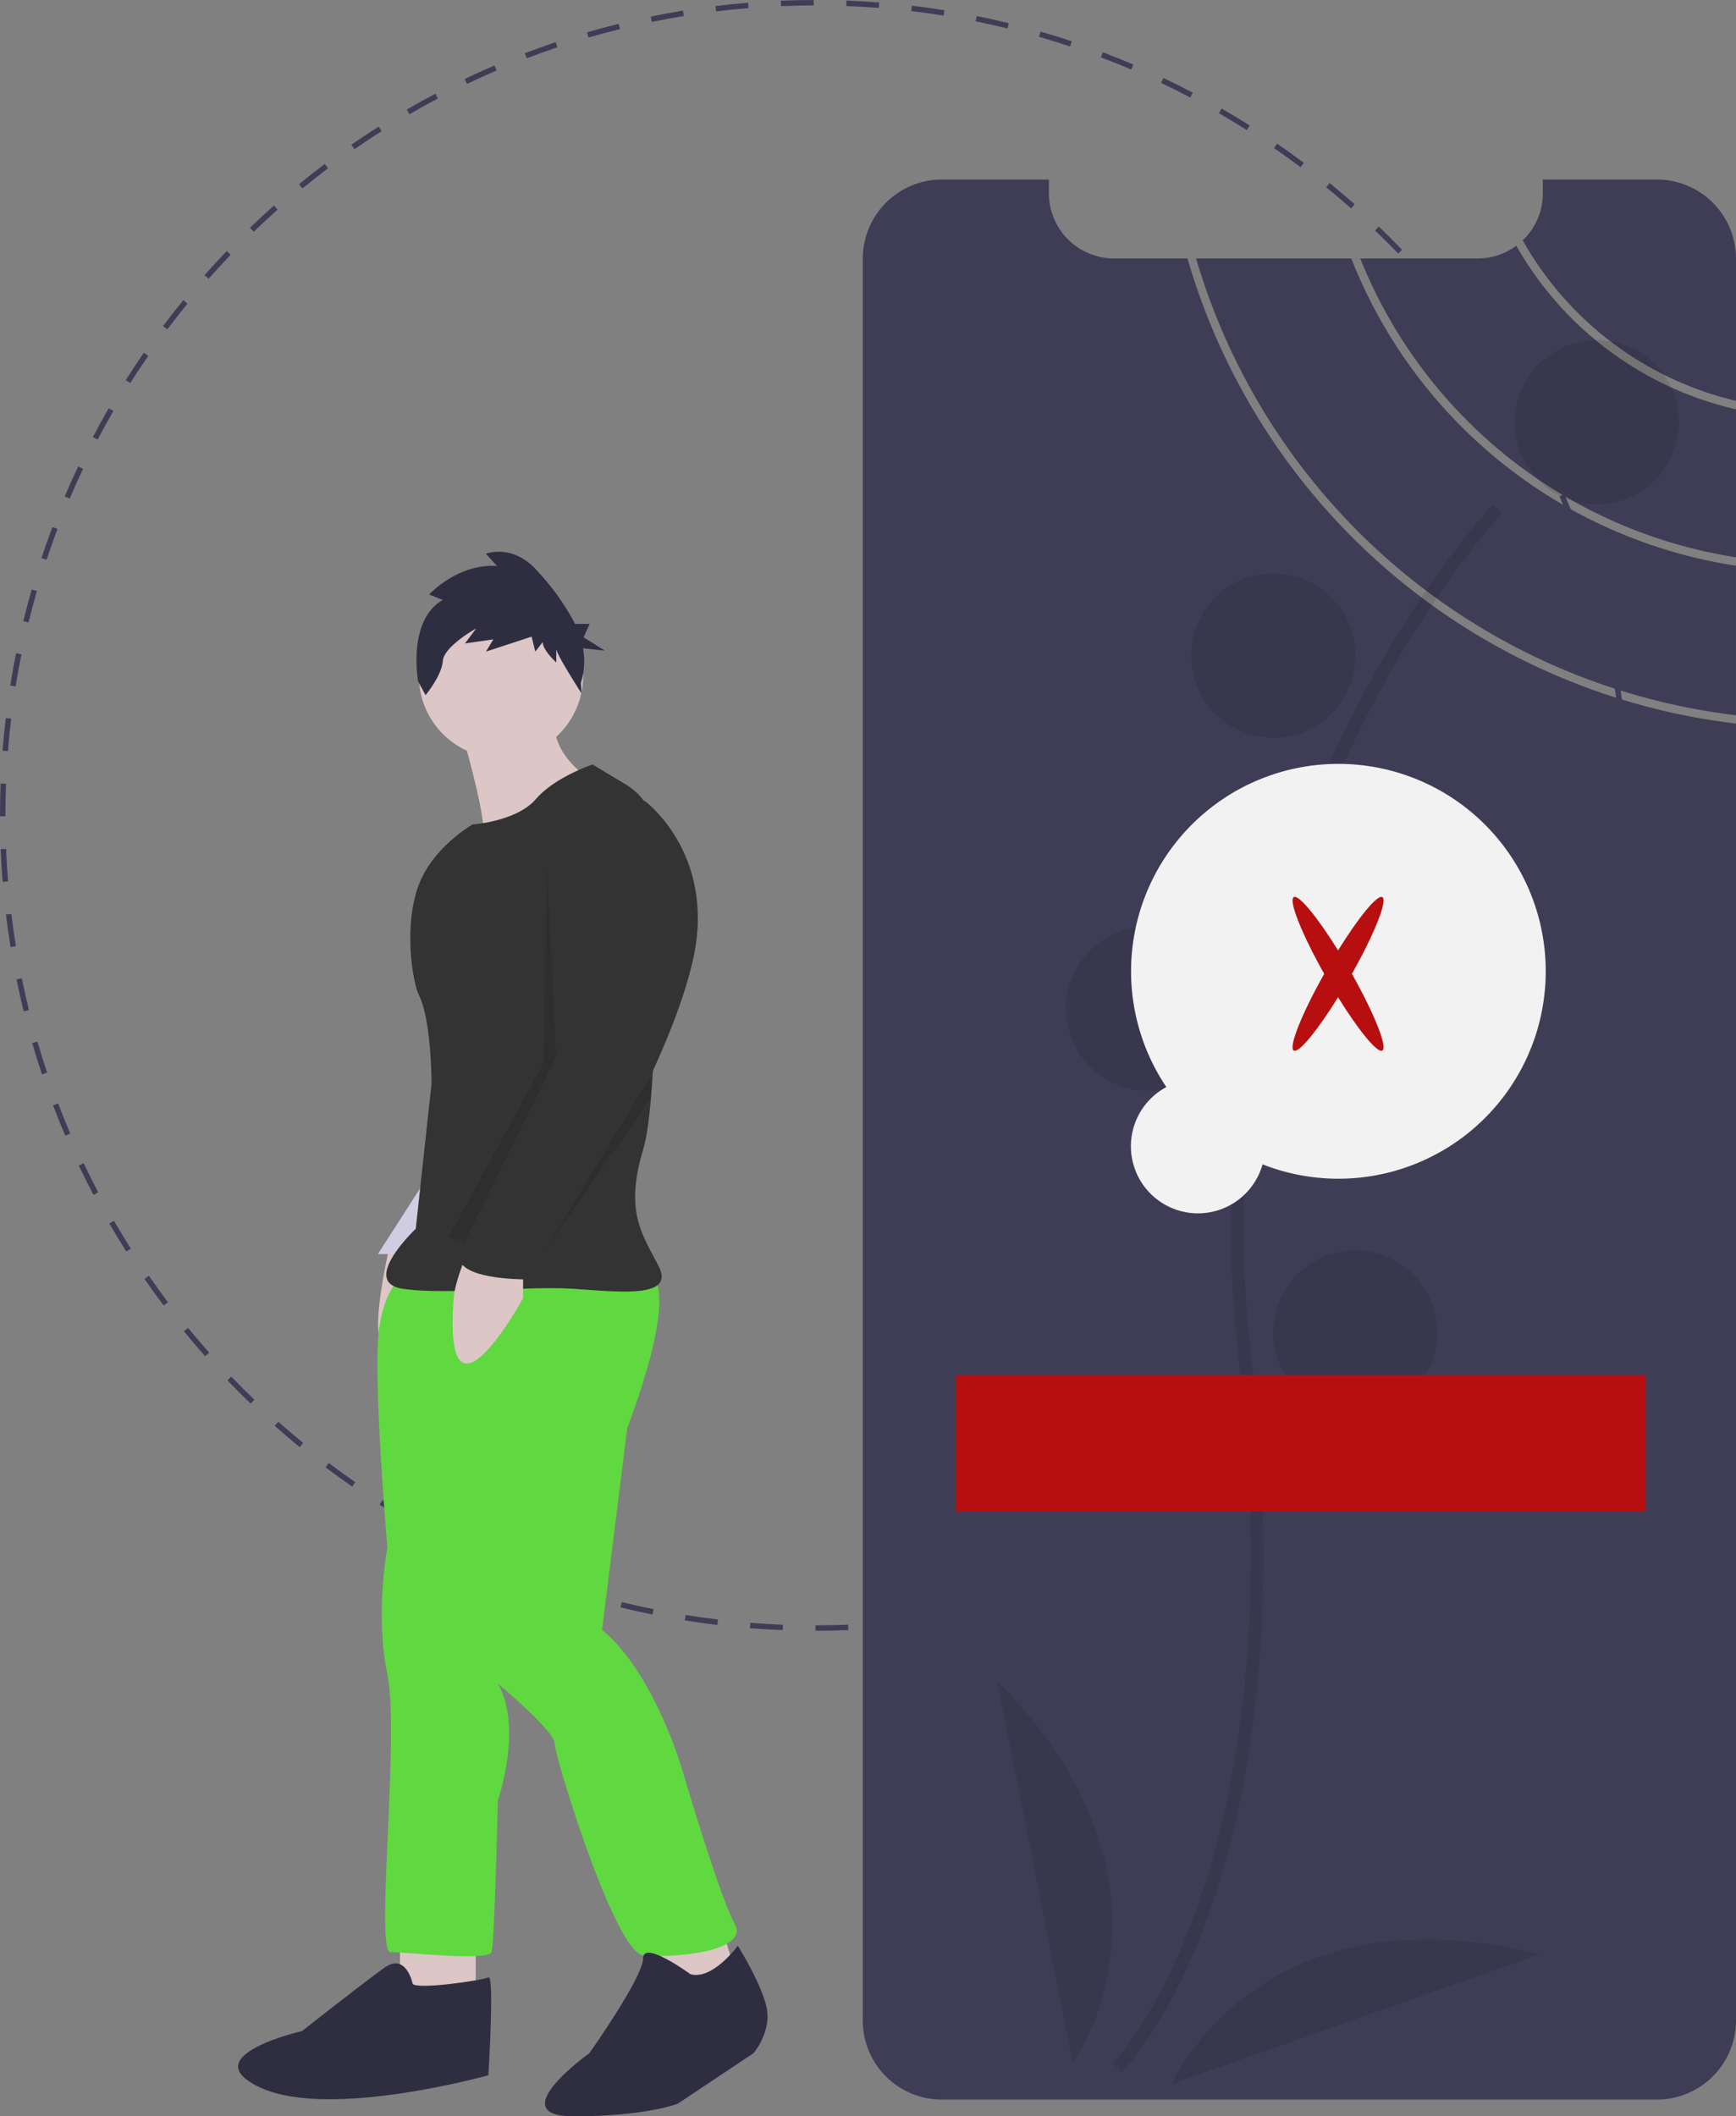
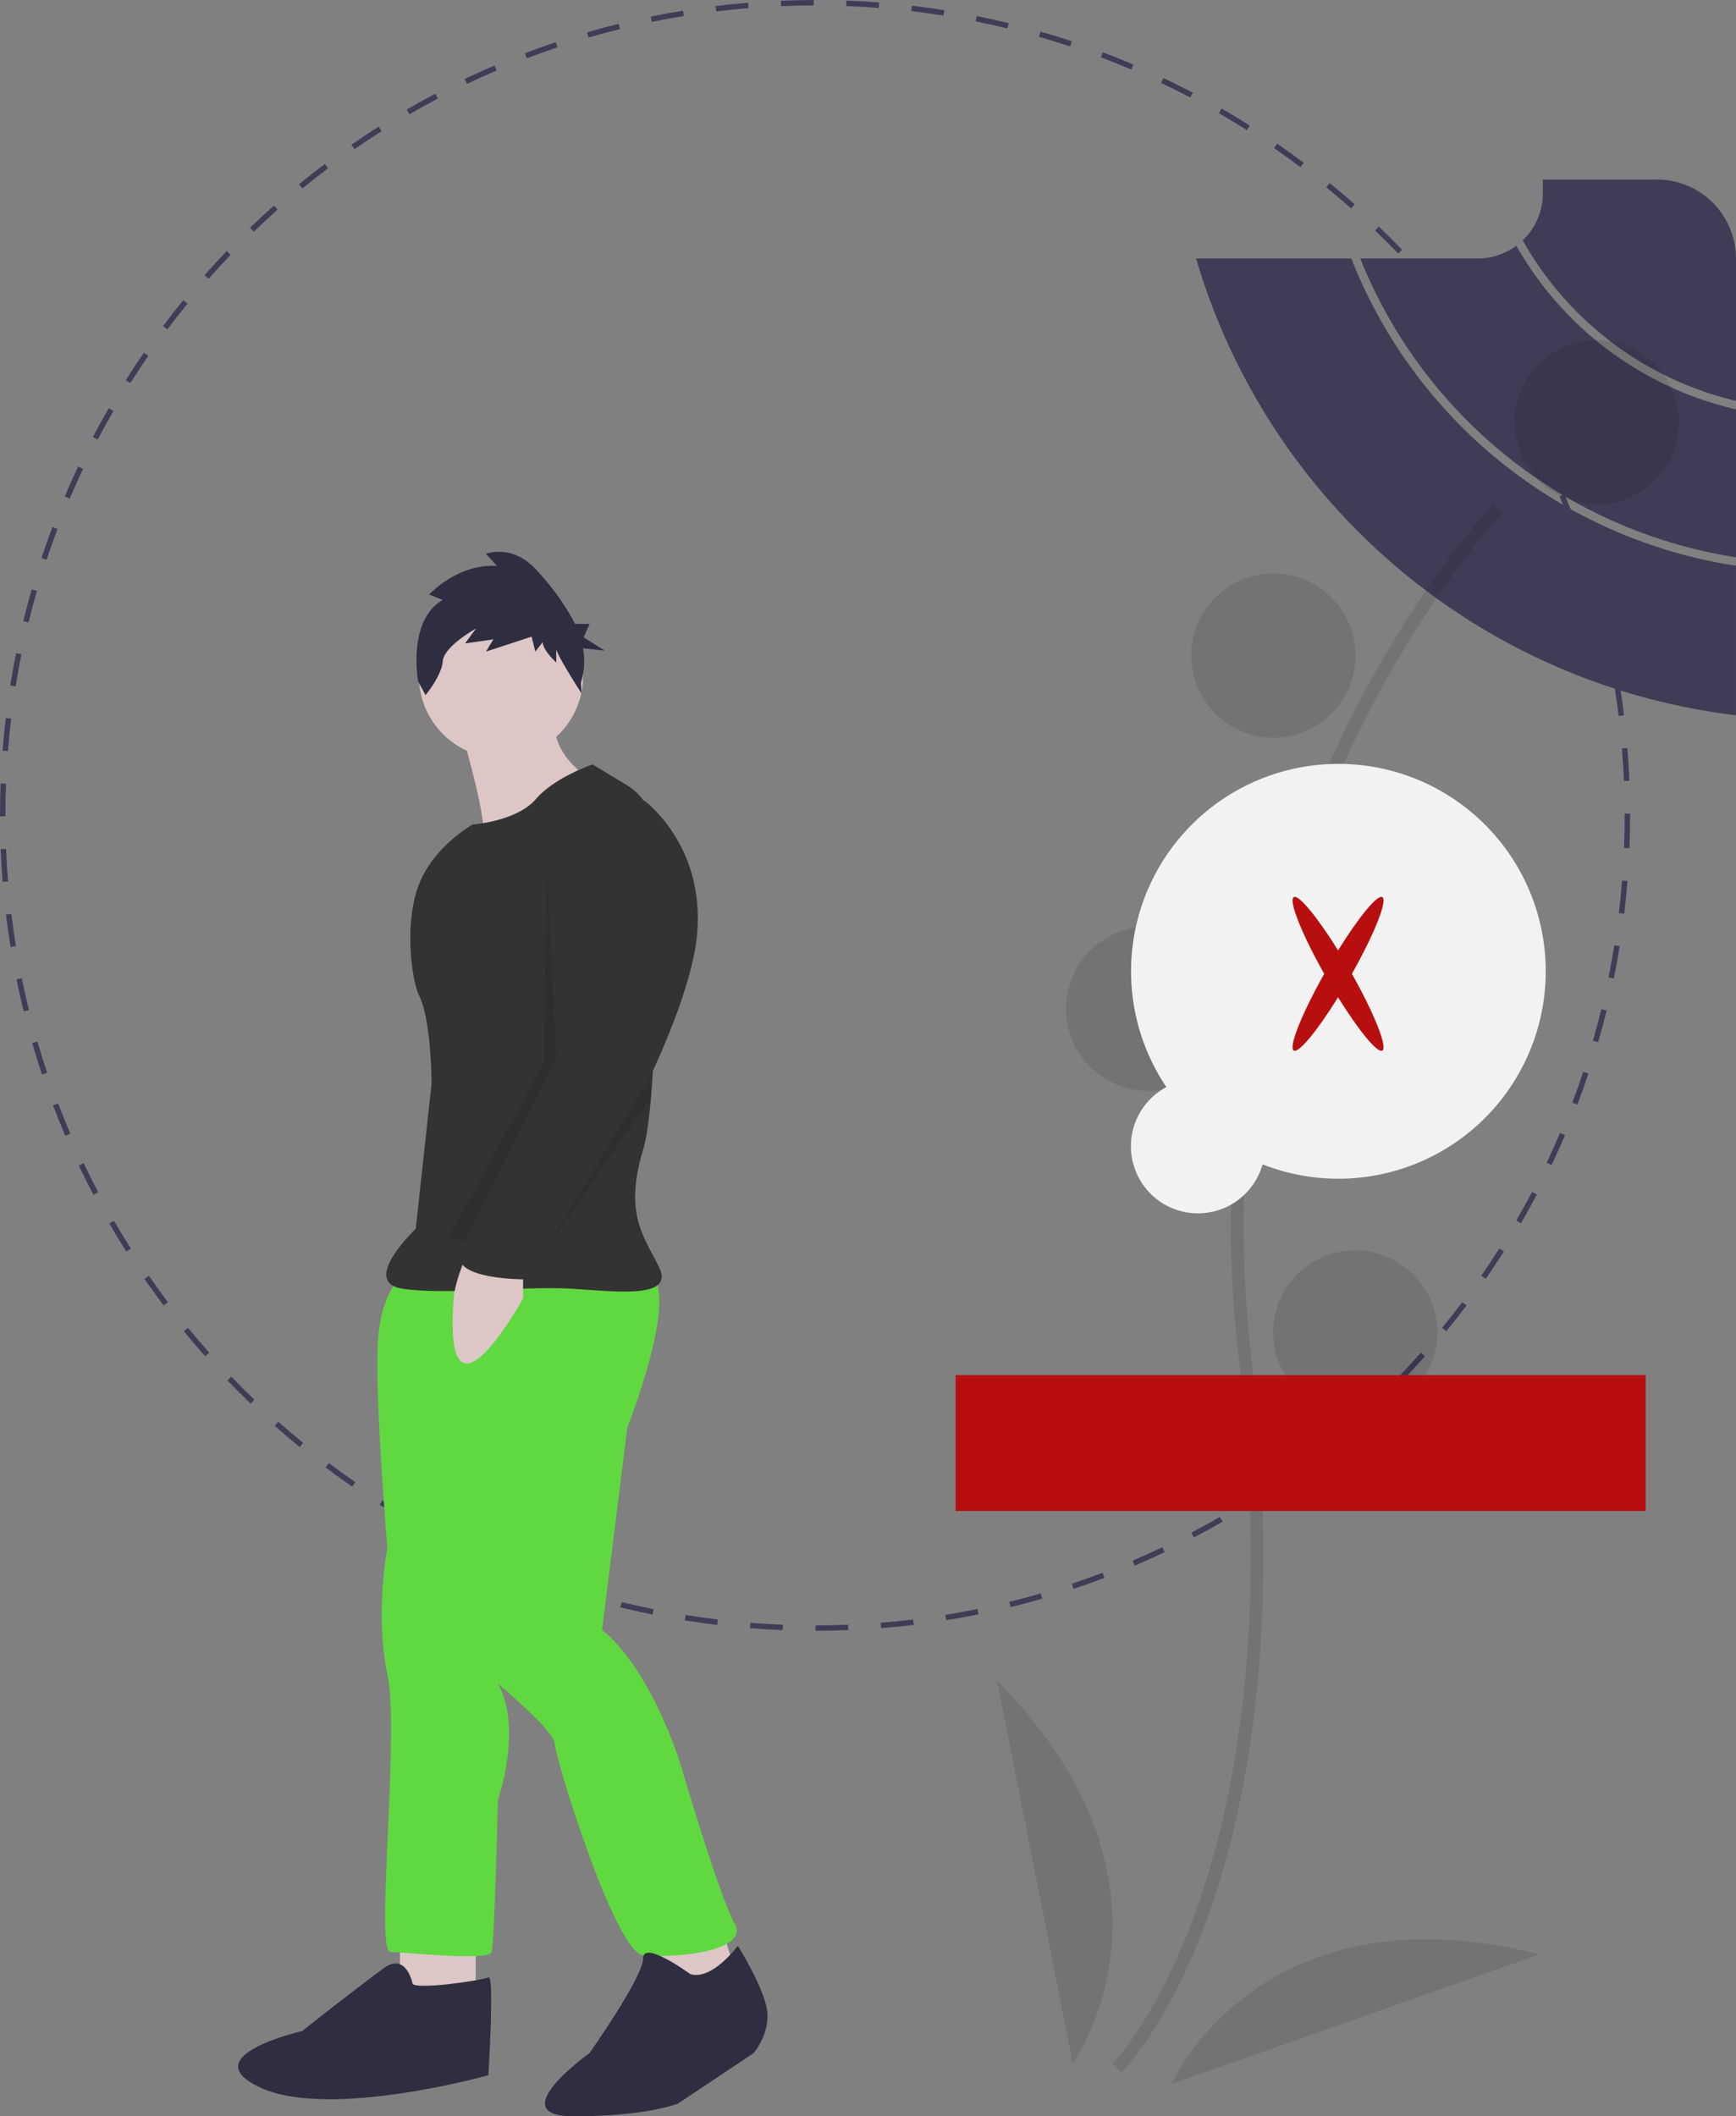
<svg xmlns="http://www.w3.org/2000/svg" width="322" height="392.384" viewBox="0 0 322 392.384">
  <rect x="0" y="0" width="322" height="392.384" fill="#808080" stroke="none" />
  <g id="filter_2" transform="translate(0 0)">
    <path id="Caminho_166" data-name="Caminho 166" d="M431.776,363.036v-1.008c2,0,4.038-.042,6.047-.122l.04,1.007C435.84,362.994,433.793,363.036,431.776,363.036Zm-6.085-.117c-2.015-.079-4.059-.2-6.076-.358l.079-1c2,.159,4.034.278,6.036.356Zm18.248-.372-.08-1c2-.16,4.024-.363,6.016-.6l.121,1c-2.005.242-4.043.446-6.057.608Zm-30.381-.588c-2.01-.241-4.038-.525-6.028-.844l.16-1c1.977.317,3.992.6,5.988.838Zm42.464-.871-.161-1c1.977-.319,3.978-.685,5.948-1.086l.2.987c-1.983.4-4,.772-5.988,1.094Zm-54.481-1.06c-1.983-.4-3.982-.849-5.941-1.328l.24-.979c1.946.477,3.931.921,5.9,1.319Zm66.409-1.369-.241-.978c1.952-.48,3.917-1.006,5.841-1.564l.281.969c-1.938.561-3.916,1.09-5.88,1.574Zm-78.231-1.527c-1.943-.561-3.9-1.168-5.813-1.805l.318-.957c1.9.633,3.844,1.236,5.775,1.793Zm89.922-1.859-.319-.956c1.9-.636,3.818-1.319,5.695-2.032l.358.942c-1.889.718-3.818,1.406-5.734,2.046Zm-101.487-1.992c-1.891-.717-3.8-1.482-5.661-2.277l.395-.927c1.853.789,3.745,1.55,5.623,2.261ZM491,350.958l-.4-.927c1.842-.787,3.692-1.621,5.5-2.48l.433.91c-1.818.864-3.68,1.7-5.535,2.5ZM366.929,348.5c-1.831-.869-3.666-1.786-5.455-2.727l.469-.892c1.777.934,3.6,1.845,5.418,2.708Zm135.042-2.759-.469-.892c1.775-.934,3.553-1.916,5.284-2.917l.5.872c-1.743,1.009-3.533,2-5.32,2.937Zm-145.835-2.912c-1.756-1.015-3.511-2.077-5.214-3.156l.539-.851c1.692,1.072,3.435,2.127,5.179,3.136Zm156.354-3.174-.539-.851c1.689-1.07,3.384-2.192,5.036-3.334l.573.829c-1.663,1.15-3.369,2.28-5.069,3.357Zm-166.65-3.345c-1.667-1.152-3.329-2.35-4.941-3.563l.606-.805c1.6,1.2,3.253,2.4,4.908,3.54Zm176.652-3.57-.606-.805c1.6-1.2,3.2-2.456,4.755-3.729l.638.78c-1.568,1.281-3.179,2.544-4.787,3.753Zm-186.386-3.752c-1.565-1.279-3.125-2.606-4.637-3.947l.668-.754c1.5,1.331,3.053,2.651,4.607,3.92Zm195.807-3.944-.668-.754c1.5-1.331,3-2.71,4.443-4.1l.7.727c-1.456,1.4-2.961,2.786-4.473,4.126Zm-204.919-4.13c-1.454-1.4-2.9-2.844-4.305-4.3l.726-.7c1.394,1.449,2.833,2.888,4.277,4.275Zm213.7-4.3-.726-.7c1.389-1.445,2.77-2.939,4.1-4.443l.754.669c-1.343,1.513-2.733,3.018-4.131,4.473Zm-222.132-4.474c-1.344-1.515-2.671-3.073-3.946-4.632l.781-.638c1.266,1.549,2.585,3.1,3.919,4.6Zm230.212-4.633-.78-.638c1.274-1.557,2.53-3.158,3.736-4.759l.805.606c-1.213,1.612-2.479,3.223-3.761,4.791Zm-237.914-4.783c-1.215-1.613-2.413-3.271-3.561-4.93l.829-.574c1.141,1.648,2.33,3.3,3.537,4.9ZM556.1,297.777l-.829-.573c1.145-1.655,2.27-3.353,3.343-5.046l.851.539C558.383,294.4,557.251,296.111,556.1,297.777Zm-252.162-5.051c-1.08-1.7-2.141-3.451-3.152-5.2l.872-.5c1,1.734,2.059,3.471,3.131,5.162Zm258.687-5.241-.872-.5c1.009-1.744,1.994-3.527,2.927-5.3l.892.47c-.939,1.786-1.931,3.582-2.947,5.337ZM297.845,282.21c-.939-1.783-1.855-3.61-2.722-5.431l.91-.433c.861,1.809,1.771,3.624,2.7,5.395ZM568.3,276.7l-.91-.433c.863-1.815,1.7-3.673,2.49-5.524l.927.4c-.8,1.863-1.639,3.734-2.507,5.561Zm-275.677-5.45c-.794-1.856-1.559-3.75-2.273-5.629l.942-.358c.71,1.866,1.47,3.747,2.258,5.591Zm280.464-5.771-.942-.357c.715-1.885,1.4-3.807,2.035-5.711l.956.319c-.639,1.917-1.329,3.851-2.048,5.749ZM288.3,259.884c-.642-1.916-1.252-3.871-1.815-5.81l.968-.281c.559,1.926,1.166,3.868,1.8,5.771Zm288.644-5.973-.969-.28c.556-1.923,1.081-3.888,1.561-5.841l.978.24c-.483,1.967-1.011,3.945-1.571,5.881Zm-292.037-5.717c-.484-1.963-.934-3.96-1.338-5.938l.988-.2c.4,1.965.848,3.949,1.329,5.9Zm294.939-6.1-.988-.2c.4-1.963.763-3.965,1.083-5.948l1,.16c-.322,2-.688,4.012-1.09,5.989Zm-297.374-5.823c-.323-1.99-.611-4.017-.854-6.027l1-.121c.242,2,.528,4.01.849,5.986Zm299.311-6.195-1-.12c.24-2,.442-4.019.6-6.016l1,.08C582.229,226.028,582.026,228.066,581.785,230.074Zm-300.777-5.887c-.163-2.013-.287-4.057-.369-6.076l1.007-.041c.081,2.005.2,4.036.366,6.036Zm301.743-6.244-1.007-.04c.079-2.008.119-4.042.119-6.045v-.334h1.008v.332C582.871,213.873,582.831,215.92,582.751,217.943ZM281.52,212.024h-1.008v-.169c0-1.966.038-3.957.114-5.916l1.007.039c-.075,1.946-.113,3.923-.113,5.879Zm300.21-6.545c-.083-2-.208-4.032-.373-6.035l1-.082c.165,2.017.291,4.061.374,6.076Zm-299.744-5.537-1-.079c.158-2.018.36-4.056.6-6.058l1,.119C282.343,195.913,282.144,197.938,281.986,199.942Zm298.758-6.513c-.243-1.988-.531-4-.855-5.985l1-.163c.326,2,.616,4.024.86,6.026Zm-297.329-5.492-1-.159c.319-2,.684-4.011,1.084-5.99l.988.2c-.4,1.966-.759,3.968-1.076,5.95Zm295.378-6.44c-.4-1.969-.854-3.953-1.336-5.9l.978-.243c.485,1.957.937,3.954,1.344,5.937Zm-292.986-5.412-.979-.239c.479-1.962,1.006-3.941,1.565-5.883l.969.279C286.806,172.172,286.283,174.137,285.807,176.086Zm290.077-6.323c-.561-1.925-1.169-3.866-1.809-5.769l.956-.321c.644,1.916,1.256,3.87,1.821,5.808Zm-286.733-5.3-.956-.318c.638-1.919,1.325-3.854,2.042-5.752l.943.356C290.467,160.638,289.784,162.561,289.151,164.467ZM572.032,158.3c-.716-1.875-1.478-3.755-2.264-5.589l.926-.4c.792,1.846,1.559,3.739,2.28,5.626Zm-278.594-5.173-.928-.395c.792-1.862,1.634-3.734,2.5-5.563l.911.432C295.061,149.42,294.224,151.279,293.438,153.128Zm273.841-5.91c-.863-1.807-1.774-3.621-2.709-5.391l.891-.471c.942,1.783,1.86,3.609,2.728,5.428Zm-268.651-5.037-.893-.468c.939-1.791,1.929-3.587,2.941-5.34l.873.5c-1.005,1.741-1.988,3.526-2.921,5.3Zm263.016-5.634c-1.008-1.735-2.063-3.471-3.137-5.159l.85-.541c1.081,1.7,2.143,3.448,3.158,5.194ZM304.681,131.7l-.852-.539c1.081-1.709,2.212-3.42,3.36-5.083l.829.573c-1.14,1.653-2.263,3.352-3.337,5.05Zm250.483-5.339c-1.143-1.647-2.335-3.294-3.542-4.893l.8-.607c1.216,1.61,2.415,3.268,3.566,4.926Zm-243.607-4.621-.806-.605c1.215-1.617,2.478-3.23,3.755-4.8l.781.637c-1.269,1.555-2.524,3.158-3.73,4.763Zm236.328-5.021c-1.271-1.551-2.592-3.1-3.925-4.6l.753-.67c1.342,1.509,2.671,3.066,3.951,4.627ZM319.2,112.364l-.754-.668c1.338-1.512,2.726-3.018,4.126-4.477l.727.7c-1.389,1.449-2.769,2.946-4.1,4.447Zm220.648-4.683c-1.395-1.447-2.835-2.884-4.282-4.27l.7-.728c1.456,1.4,2.906,2.842,4.31,4.3Zm-212.277-4.044-.7-.726c1.454-1.4,2.958-2.789,4.469-4.131l.669.753C330.515,100.867,329.021,102.248,327.576,103.638Zm203.546-4.322c-1.506-1.331-3.058-2.649-4.611-3.915l.637-.781c1.564,1.275,3.126,2.6,4.642,3.942Zm-194.508-3.7-.639-.78c1.564-1.281,3.173-2.545,4.783-3.759l.607.8C339.766,93.083,338.167,94.339,336.614,95.611Zm185.131-3.939c-1.608-1.207-3.261-2.4-4.912-3.535l.572-.83c1.662,1.146,3.326,2.343,4.945,3.558ZM346.261,88.337l-.574-.828c1.661-1.151,3.366-2.282,5.066-3.362l.54.851c-1.689,1.072-3.382,2.2-5.032,3.34ZM511.782,84.8c-1.7-1.073-3.443-2.126-5.183-3.129l.5-.873c1.751,1.01,3.506,2.07,5.217,3.15ZM356.454,81.864l-.506-.872c1.743-1.011,3.531-2,5.316-2.942l.47.891C359.962,79.876,358.185,80.86,356.454,81.864Zm144.839-3.11c-1.78-.933-3.6-1.842-5.421-2.7l.431-.911c1.83.866,3.666,1.781,5.458,2.72Zm-134.166-2.52-.434-.91c1.817-.866,3.679-1.708,5.533-2.5l.4.926c-1.841.789-3.691,1.625-5.5,2.486Zm123.217-2.664c-1.852-.787-3.745-1.545-5.626-2.255l.356-.943c1.893.715,3.8,1.479,5.663,2.271ZM378.214,71.487l-.359-.942c1.886-.719,3.814-1.409,5.731-2.052l.32.956C382,70.087,380.087,70.773,378.214,71.487ZM479,69.29c-1.9-.632-3.848-1.233-5.776-1.787l.279-.968c1.941.558,3.9,1.163,5.815,1.8Zm-89.327-1.648-.282-.968c1.938-.564,3.916-1.1,5.878-1.581l.242.978c-1.949.482-3.914,1.011-5.839,1.571Zm77.706-1.689c-1.946-.475-3.932-.916-5.9-1.313l.2-.988c1.984.4,3.983.844,5.942,1.322Zm-65.97-1.213-.2-.987c1.976-.4,3.99-.775,5.987-1.1l.162.995C405.376,63.97,403.376,64.338,401.413,64.739Zm54.117-1.172c-1.982-.316-4-.6-5.989-.832l.119-1c2.005.237,4.034.519,6.029.838Zm-42.184-.772-.122-1c2-.244,4.042-.451,6.056-.614l.082,1C417.361,62.347,415.337,62.552,413.346,62.795Zm30.178-.65c-2-.156-4.029-.273-6.036-.349l.038-1.007c2.021.077,4.065.2,6.076.352Zm-18.127-.33-.041-1.007c2.015-.083,4.063-.127,6.086-.13v1.008c-2.01,0-4.044.047-6.046.129Z" transform="translate(-280.512 -60.678)" fill="#3f3d56" />
    <path id="Caminho_167" data-name="Caminho 167" d="M850.877,208.855V181.421A63.116,63.116,0,0,1,810.13,151.09h0a11.988,11.988,0,0,1-7.166,2.358H781.179A89.977,89.977,0,0,0,850.877,208.855Z" transform="translate(-528.878 -105.528)" fill="#3f3d56" />
    <path id="Caminho_168" data-name="Caminho 168" d="M880.547,167.765V141.411a14.675,14.675,0,0,0-14.68-14.68h-21.15v2.545a12.052,12.052,0,0,1-3.728,8.733A61.63,61.63,0,0,0,880.547,167.765Z" transform="translate(-558.548 -93.445)" fill="#3f3d56" />
-     <path id="Caminho_169" data-name="Caminho 169" d="M658.308,141.365H644.687A12.088,12.088,0,0,1,632.6,129.276v-2.545H612.758a14.679,14.679,0,0,0-14.68,14.681V468.059a14.654,14.654,0,0,0,14.68,14.669H745.367a14.29,14.29,0,0,0,1.809-.111,14.688,14.688,0,0,0,12.87-14.559V227.6A120.708,120.708,0,0,1,658.308,141.365Z" transform="translate(-438.047 -93.445)" fill="#3f3d56" />
    <path id="Caminho_170" data-name="Caminho 170" d="M749.554,155.771H720.759A119.172,119.172,0,0,0,820.9,240.466V212.739a91.548,91.548,0,0,1-71.351-56.968Z" transform="translate(-498.905 -107.85)" fill="#3f3d56" />
    <path id="Caminho_171" data-name="Caminho 171" d="M691.739,536.966c.365-.363,9.035-9.142,16.383-29.974,6.742-19.112,13.545-52.44,7.666-102.682-11.137-95.181,45.973-155.839,46.552-156.441l-1.69-1.623c-.147.153-14.83,15.588-27.895,42.686a209.777,209.777,0,0,0-19.294,115.651c11.118,95.018-23.029,130.377-23.375,130.723Z" transform="translate(-483.689 -152.732)" opacity="0.1" />
    <circle id="Elipse_84" data-name="Elipse 84" cx="15.23" cy="15.23" r="15.23" transform="translate(280.957 63.082)" opacity="0.1" />
    <circle id="Elipse_85" data-name="Elipse 85" cx="15.23" cy="15.23" r="15.23" transform="translate(220.956 106.318)" opacity="0.1" />
    <circle id="Elipse_86" data-name="Elipse 86" cx="15.23" cy="15.23" r="15.23" transform="translate(243.931 150.518)" opacity="0.1" />
    <circle id="Elipse_87" data-name="Elipse 87" cx="15.23" cy="15.23" r="15.23" transform="translate(197.733 171.799)" opacity="0.1" />
    <circle id="Elipse_88" data-name="Elipse 88" cx="15.23" cy="15.23" r="15.23" transform="translate(236.138 231.826)" opacity="0.1" />
    <path id="Caminho_172" data-name="Caminho 172" d="M661.556,750.049s23.688-32.807-14.029-70.959Z" transform="translate(-462.577 -367.453)" opacity="0.1" />
    <path id="Caminho_173" data-name="Caminho 173" d="M711.794,801.01s16.19-37.085,68.225-24.028Z" transform="translate(-494.458 -414.632)" opacity="0.1" />
    <rect id="Retângulo_655" data-name="Retângulo 655" width="127.999" height="25.197" transform="translate(177.248 254.956)" fill="#b70f0f" />
    <path id="Caminho_174" data-name="Caminho 174" d="M703.346,401.651a38.457,38.457,0,1,1,17.843,14.327,12.44,12.44,0,1,1-17.843-14.327Z" transform="translate(-487.005 -200.098)" fill="#f2f2f2" />
    <path id="Caminho_175" data-name="Caminho 175" d="M772.921,390.705c-.915-.529-4.385,3.711-8.214,9.88-3.829-6.17-7.3-10.409-8.214-9.88-1.017.587,1.486,6.846,5.644,14.227-4.159,7.381-6.661,13.64-5.644,14.227.915.529,4.385-3.711,8.214-9.88,3.829,6.17,7.3,10.409,8.214,9.88,1.017-.587-1.486-6.846-5.644-14.227C771.436,397.551,773.938,391.292,772.921,390.705Z" transform="translate(-516.519 -224.372)" fill="#b70f0f" />
-     <path id="Caminho_176" data-name="Caminho 176" d="M421.689,520.331s-4.1,17.568-.586,17.568,10.541-8.2,10.541-8.2v-4.685Z" transform="translate(-349.549 -288.697)" fill="#dcc6c6" />
-     <path id="Caminho_177" data-name="Caminho 177" d="M149.627,428.858l-10.541,16.4H146.7Z" transform="translate(-68.996 -212.743)" fill="#d0cde1" />
    <rect id="Retângulo_656" data-name="Retângulo 656" width="14.055" height="11.712" transform="translate(74.189 359.004)" fill="#dcc6c6" />
    <path id="Caminho_178" data-name="Caminho 178" d="M236.7,707.191l2.928,13.469,14.64-3.514-3.514-11.712Z" transform="translate(-117.42 -349.944)" fill="#dcc6c6" />
    <path id="Caminho_179" data-name="Caminho 179" d="M424.777,527.509s-4.685,2.342-5.27,12.883,1.757,38.065,1.757,38.065-2.342,12.3,0,23.424-2.342,51.534.586,51.534,18.154,1.757,18.74,0,1.171-28.109,1.171-28.109,4.685-13.469,0-21.668c0,0,10.541,8.784,10.541,11.127s11.127,38.65,16.4,39.236,19.911-.586,16.983-5.856-9.955-29.281-9.955-29.281-5.271-17.568-14.64-25.181L465.77,556.2s9.955-25.181,4.1-28.695S424.777,527.509,424.777,527.509Z" transform="translate(-349.417 -291.483)" fill="#60d840" />
    <circle id="Elipse_89" data-name="Elipse 89" cx="15.226" cy="15.226" r="15.226" transform="translate(77.703 110.119)" fill="#dcc6c6" />
    <path id="Caminho_180" data-name="Caminho 180" d="M449.813,323.971s5.856,19.325,4.1,21.668,18.739-12.884,18.739-12.884-7.613-5.27-4.685-12.883Z" transform="translate(-364.497 -189.255)" fill="#dcc6c6" />
    <path id="Caminho_181" data-name="Caminho 181" d="M460.959,341.951s-7.027,2.342-10.541,6.442-11.712,4.685-11.712,4.685-7.247,4.082-9.955,11.126c-2.886,7.508-1.208,18.079,0,20.5,2.342,4.685,2.342,16.4,2.342,16.4l-2.928,26.938s-10.541,9.955-2.342,11.127,22.839-.586,31.623,0,18.74,1.757,15.811-4.1-6.442-9.955-2.928-21.668c2.75-9.165,2.63-43.433,2.448-57.9a11.65,11.65,0,0,0-5.658-9.845Z" transform="translate(-351.048 -200.208)" fill="#333" />
    <path id="Caminho_182" data-name="Caminho 182" d="M450.226,519.75s-2.664,5.866-2.928,9.37c-2.05,27.231,12.883,0,12.883,0v-4.685Z" transform="translate(-363.154 -288.409)" fill="#dcc6c6" />
    <path id="Caminho_183" data-name="Caminho 183" d="M508.087,781.841s-8.784-6.442-8.784-2.928-9.955,17.568-9.955,17.568-16.4,11.712-2.928,11.712,19.325-2.342,19.325-2.342l14.055-9.37s3.514-4.1,2.342-8.784-5.271-11.127-5.271-11.127S512.187,783.012,508.087,781.841Z" transform="translate(-380.022 -415.809)" fill="#2f2e41" />
    <path id="Caminho_184" data-name="Caminho 184" d="M400.525,786.826s-1.171-5.856-5.271-2.928-15.226,11.712-15.226,11.712-20.5,4.685-7.613,10.541,42.164-2.342,42.164-2.342,1.171-18.74,0-18.154S401.11,788,400.525,786.826Z" transform="translate(-323.993 -419.038)" fill="#2f2e41" />
    <path id="Caminho_185" data-name="Caminho 185" d="M183.387,317.879l1.757,35.722L168.121,388.08l-2.888-1.1L182.8,354.772Z" transform="translate(-81.967 -157.69)" opacity="0.1" />
    <path id="Caminho_186" data-name="Caminho 186" d="M479.6,356.193l4.392-.878s13.176,9.663,9.077,28.988-22.253,48.606-22.253,48.606-4.1,5.27-5.27,6.442-3.514,0-2.342,1.757-1.757,2.928-1.757,2.928-12.883,0-11.712-4.685,21.082-38.065,21.082-38.065l-2.928-31.037S465.55,355.022,479.6,356.193Z" transform="translate(-364.423 -206.838)" fill="#333" />
    <path id="Caminho_187" data-name="Caminho 187" d="M220.007,399.837v-4.1L200.1,428.532Z" transform="translate(-99.262 -196.313)" opacity="0.1" />
    <path id="Caminho_188" data-name="Caminho 188" d="M438.678,272.62l-2.517-1.008s5.263-5.794,12.586-5.29l-2.059-2.267s5.034-2.015,9.611,3.275a44.672,44.672,0,0,1,6.925,9.733h2.7l-1.125,2.477,3.938,2.477-4.042-.445a13.708,13.708,0,0,1-.382,6.416l.108,1.958s-4.685-7.249-4.685-8.256v2.519s-2.517-2.267-2.517-3.779l-1.373,1.763-.686-2.771-8.467,2.771,1.373-2.267-5.263.756,2.06-2.771s-5.95,3.275-6.178,6.046-3.2,6.3-3.2,6.3l-1.373-2.519S432.042,276.4,438.678,272.62Z" transform="translate(-356.554 -161.38)" fill="#2f2e41" />
  </g>
</svg>